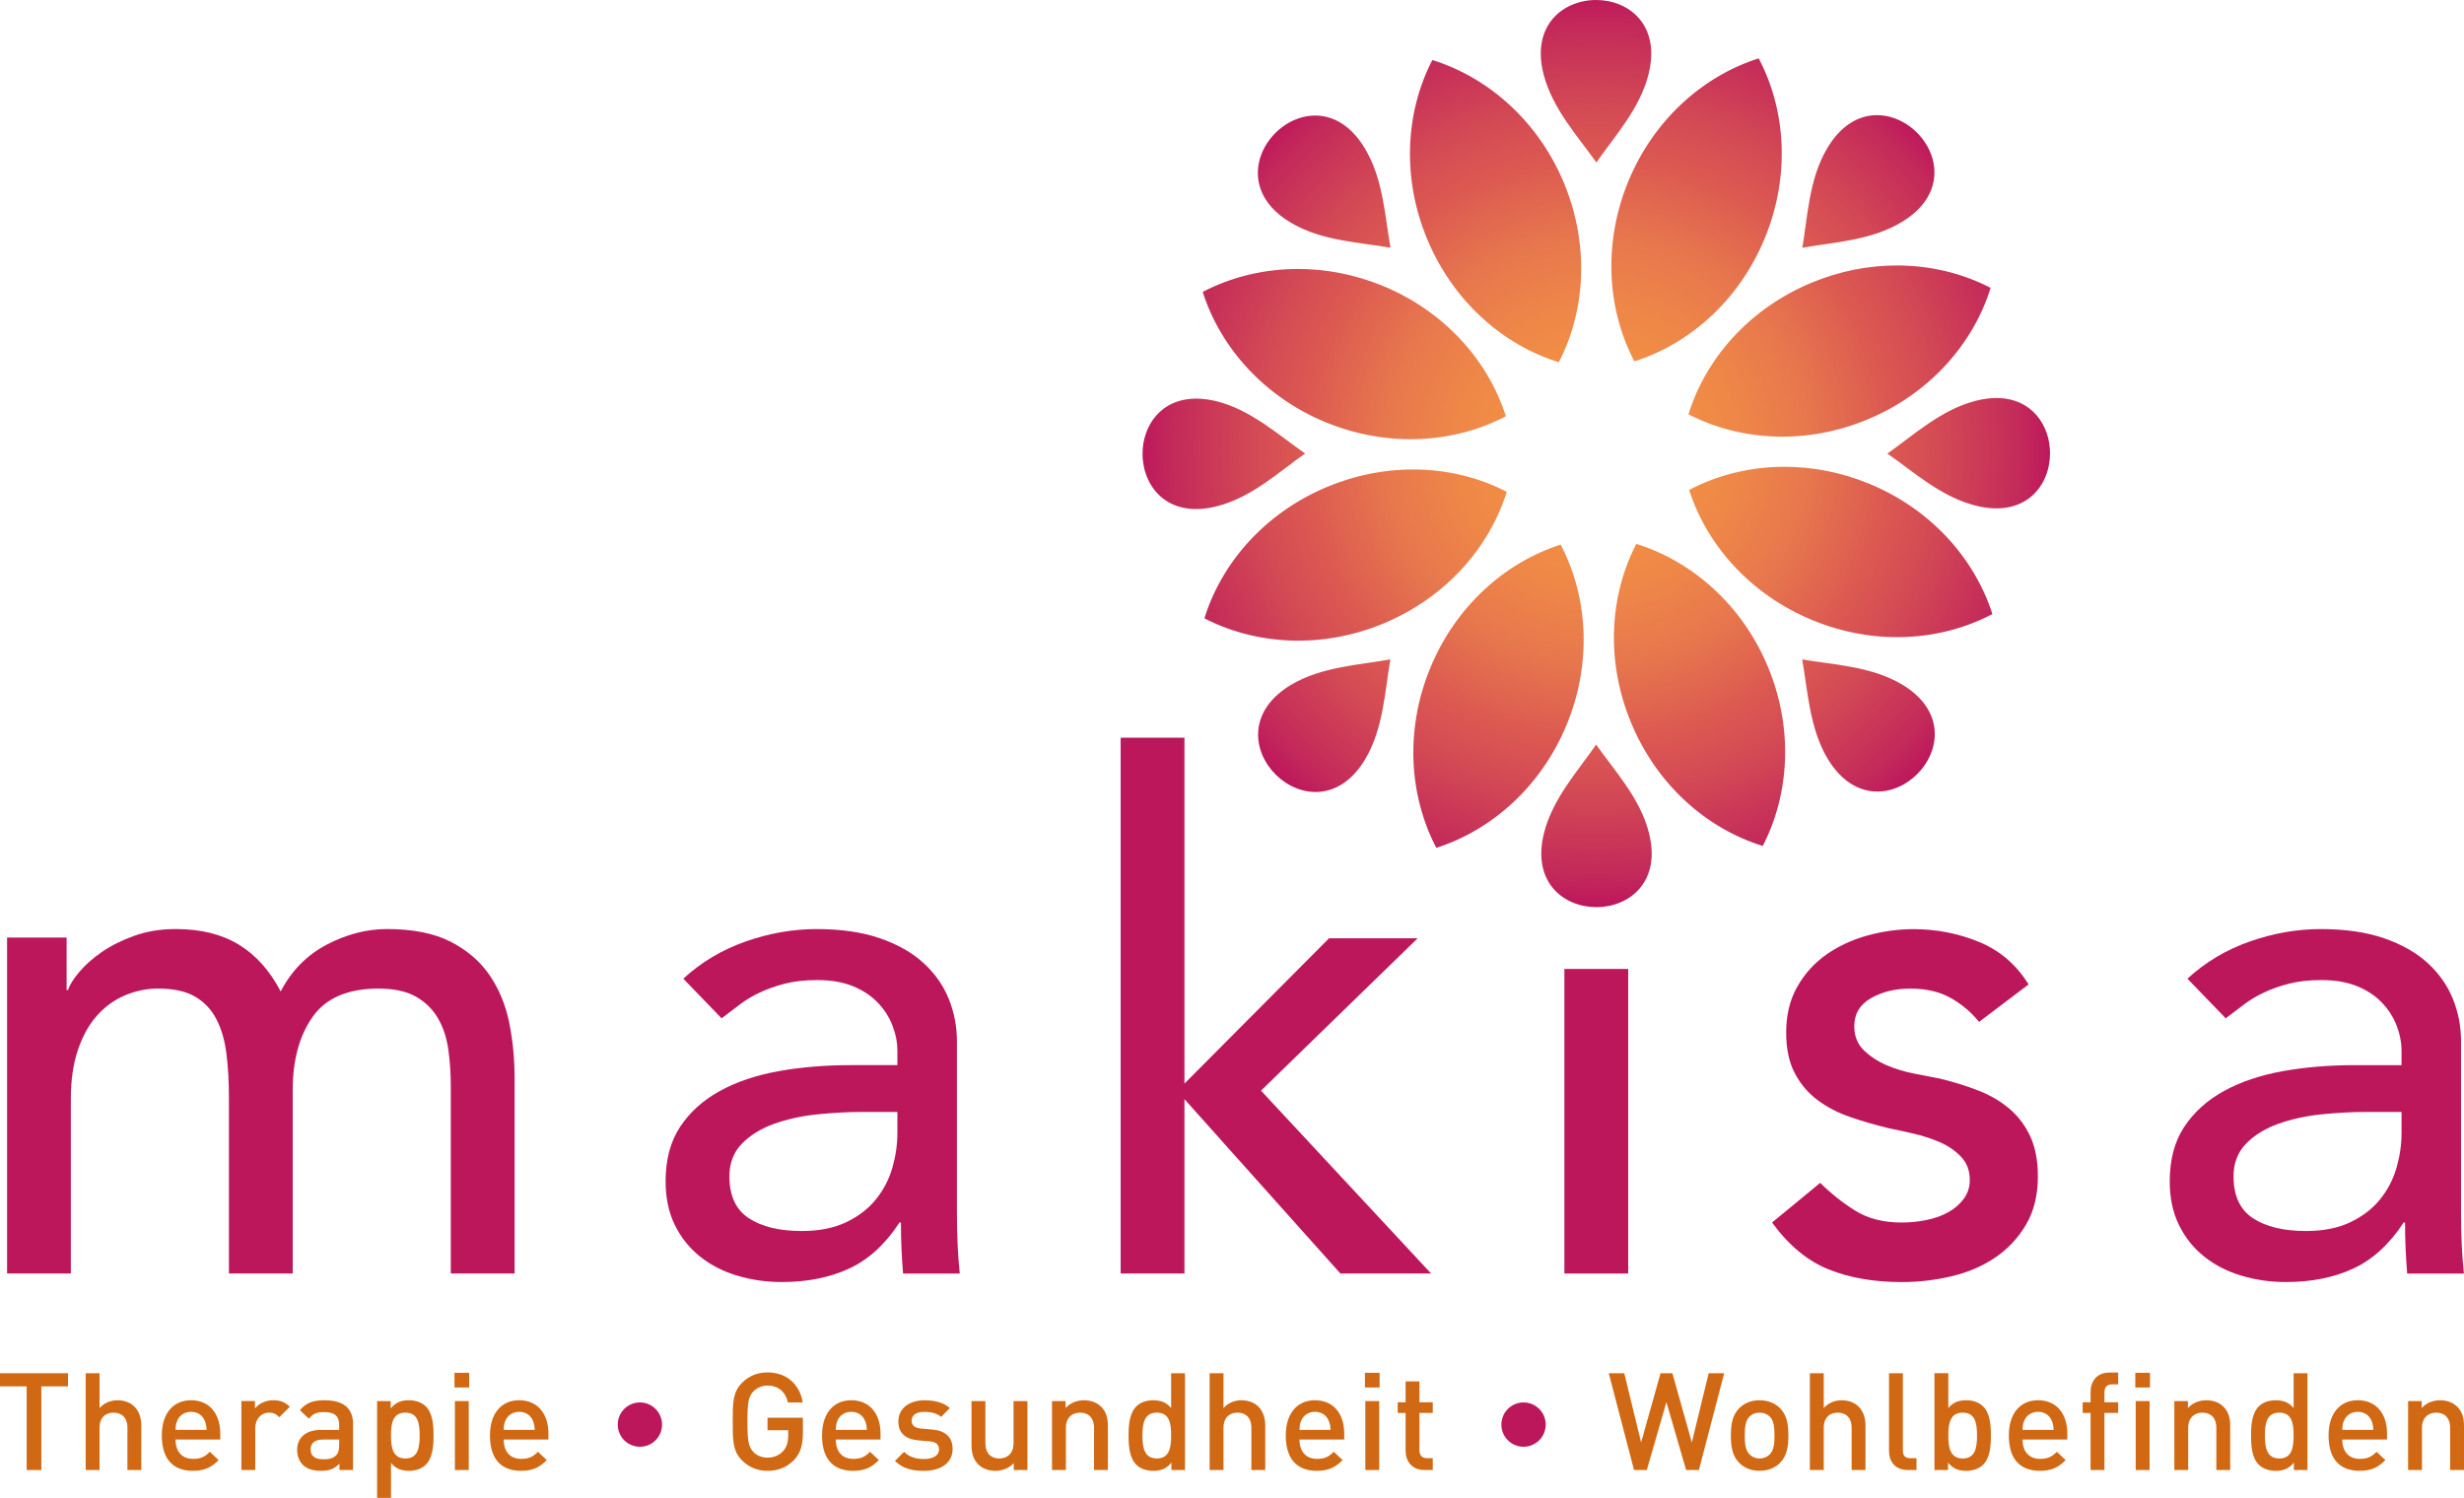
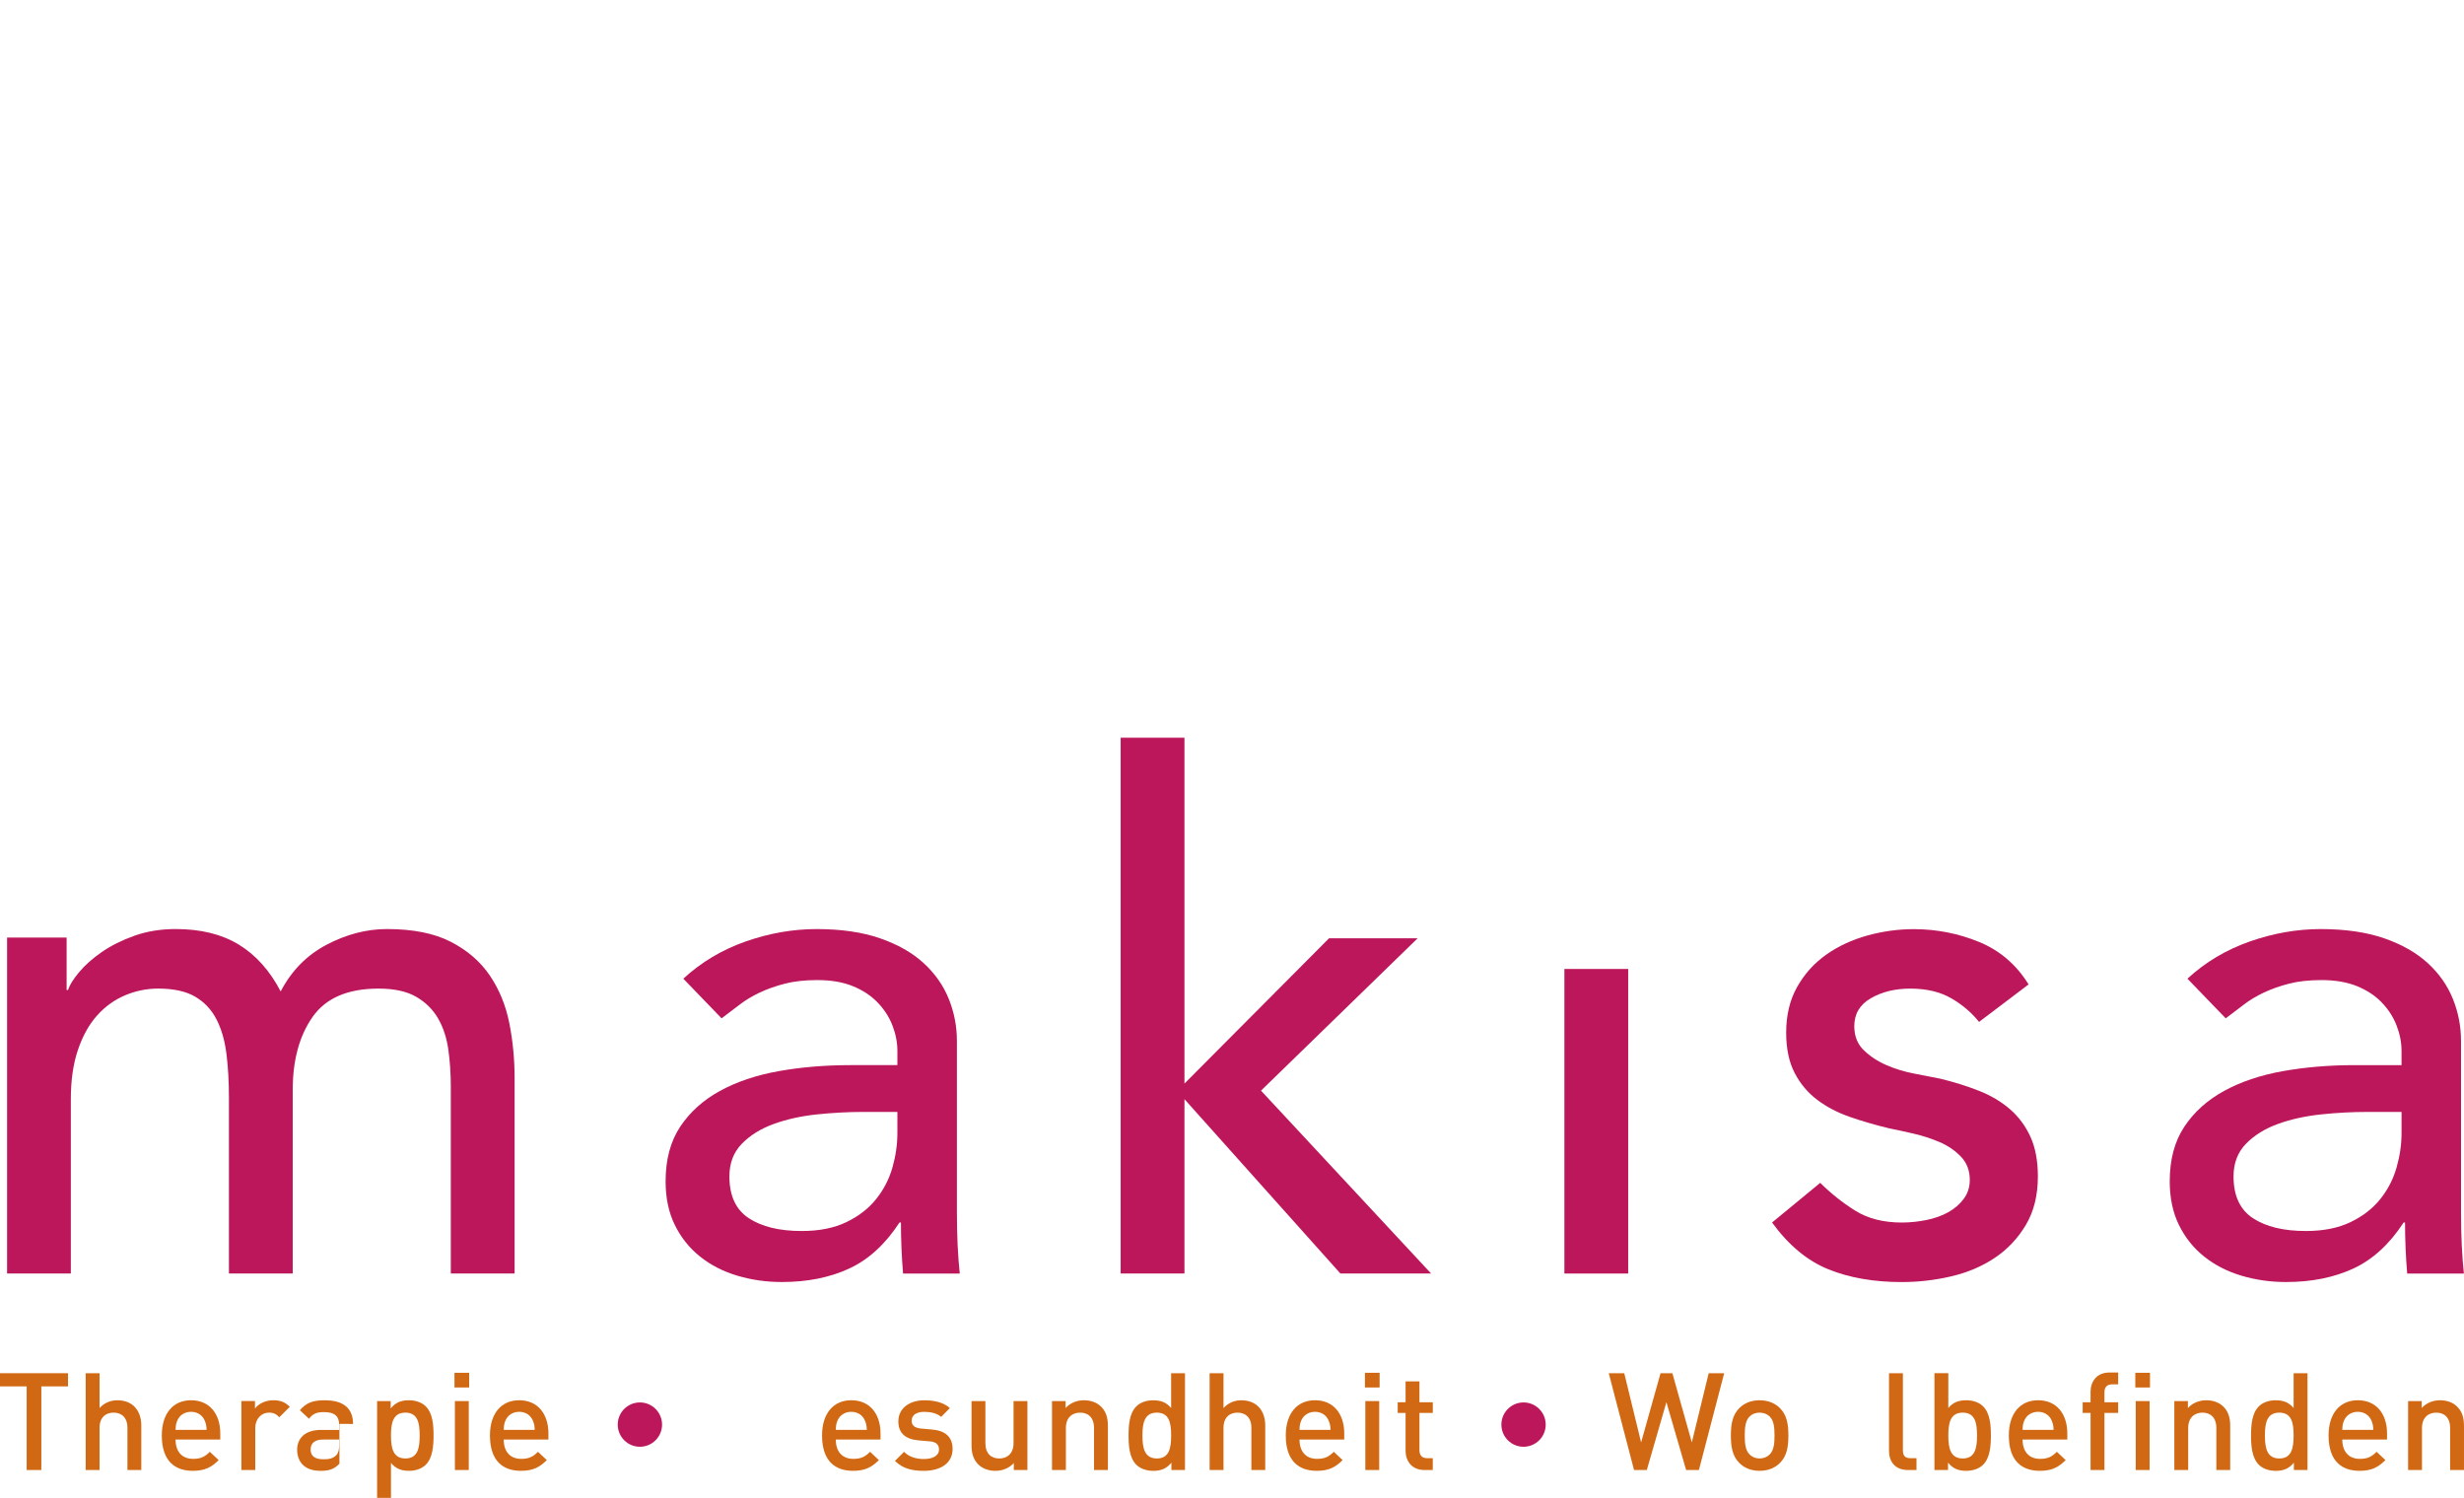
<svg xmlns="http://www.w3.org/2000/svg" xmlns:xlink="http://www.w3.org/1999/xlink" version="1.1" id="Ebene_1" x="0px" y="0px" viewBox="0 0 176 107" style="enable-background:new 0 0 176 107;" xml:space="preserve">
  <style type="text/css">
	.st0{fill:#BD175C;}
	.st1{clip-path:url(#SVGID_1_);fill:url(#SVGID_2_);}
	.st2{fill:#D16914;}
</style>
  <g>
    <path class="st0" d="M0.506,66.974h4.253v3.746H4.86c0.101-0.337,0.362-0.759,0.784-1.266c0.422-0.506,0.963-0.987,1.621-1.443   c0.658-0.456,1.434-0.843,2.329-1.165c0.894-0.32,1.881-0.481,2.962-0.481c1.789,0,3.291,0.372,4.506,1.114   c1.215,0.743,2.21,1.856,2.987,3.341c0.776-1.485,1.874-2.598,3.291-3.341c1.417-0.743,2.851-1.114,4.303-1.114   c1.856,0,3.376,0.303,4.557,0.911c1.181,0.608,2.109,1.41,2.785,2.405c0.674,0.996,1.139,2.126,1.392,3.392   c0.253,1.266,0.38,2.574,0.38,3.924v13.973h-4.557V77.606c0-0.911-0.059-1.789-0.177-2.633c-0.119-0.844-0.363-1.586-0.735-2.228   c-0.372-0.641-0.894-1.156-1.569-1.544c-0.675-0.388-1.569-0.582-2.683-0.582c-2.195,0-3.764,0.676-4.709,2.025   c-0.946,1.35-1.418,3.088-1.418,5.215v13.113h-4.557V78.416c0-1.147-0.059-2.194-0.177-3.139c-0.119-0.945-0.354-1.764-0.709-2.456   c-0.354-0.692-0.861-1.232-1.519-1.621c-0.658-0.388-1.545-0.582-2.658-0.582c-0.81,0-1.595,0.161-2.355,0.481   c-0.759,0.321-1.427,0.802-2,1.443c-0.575,0.641-1.03,1.46-1.367,2.456c-0.338,0.995-0.507,2.168-0.507,3.518v12.455H0.506V66.974z   " />
    <path class="st0" d="M48.808,69.911c1.283-1.182,2.767-2.067,4.455-2.658c1.687-0.591,3.375-0.886,5.063-0.886   c1.755,0,3.266,0.22,4.532,0.658c1.266,0.439,2.304,1.03,3.114,1.772c0.81,0.743,1.409,1.595,1.797,2.557   c0.388,0.962,0.582,1.967,0.582,3.013v12.252c0,0.844,0.017,1.62,0.051,2.329c0.034,0.709,0.084,1.384,0.152,2.025h-4.05   c-0.101-1.215-0.152-2.43-0.152-3.645H64.25c-1.012,1.553-2.211,2.65-3.594,3.29c-1.385,0.641-2.988,0.962-4.81,0.962   c-1.114,0-2.177-0.152-3.19-0.456c-1.012-0.303-1.899-0.759-2.658-1.367c-0.759-0.608-1.359-1.358-1.797-2.253   c-0.439-0.894-0.658-1.932-0.658-3.114c0-1.553,0.346-2.852,1.038-3.899c0.692-1.045,1.637-1.898,2.835-2.557   c1.198-0.658,2.599-1.13,4.203-1.418c1.603-0.286,3.316-0.43,5.139-0.43h3.341v-1.012c0-0.608-0.119-1.215-0.354-1.823   c-0.237-0.608-0.591-1.155-1.064-1.645c-0.473-0.49-1.063-0.877-1.772-1.165c-0.709-0.287-1.553-0.43-2.532-0.43   c-0.877,0-1.645,0.084-2.303,0.253c-0.658,0.169-1.258,0.38-1.797,0.633c-0.54,0.253-1.03,0.548-1.468,0.885   c-0.439,0.338-0.861,0.658-1.266,0.962L48.808,69.911z M61.668,79.429c-1.081,0-2.186,0.059-3.316,0.177   c-1.131,0.12-2.16,0.347-3.089,0.684c-0.928,0.338-1.687,0.81-2.278,1.418c-0.591,0.608-0.885,1.385-0.885,2.329   c0,1.385,0.463,2.38,1.392,2.987c0.928,0.608,2.185,0.912,3.772,0.912c1.248,0,2.311-0.211,3.189-0.633   c0.877-0.421,1.586-0.97,2.127-1.646c0.539-0.674,0.928-1.425,1.165-2.253c0.235-0.827,0.354-1.646,0.354-2.456v-1.519H61.668z" />
    <polygon class="st0" points="80.047,52.697 84.604,52.697 84.604,77.404 94.932,67.025 101.261,67.025 90.072,77.909    102.223,90.973 95.743,90.973 84.604,78.517 84.604,90.973 80.047,90.973  " />
    <rect x="111.742" y="69.217" class="st0" width="4.557" height="21.756" />
    <path class="st0" d="M141.361,72.999c-0.54-0.675-1.207-1.24-2-1.695c-0.793-0.456-1.765-0.684-2.912-0.684   c-1.081,0-2.017,0.228-2.81,0.684c-0.794,0.455-1.19,1.122-1.19,2c0,0.709,0.227,1.283,0.683,1.721   c0.456,0.439,0.995,0.793,1.62,1.064c0.625,0.27,1.291,0.473,2,0.607c0.709,0.136,1.317,0.254,1.823,0.355   c0.979,0.237,1.899,0.523,2.76,0.861c0.861,0.338,1.602,0.777,2.228,1.317c0.624,0.54,1.113,1.198,1.468,1.974   c0.354,0.777,0.531,1.722,0.531,2.835c0,1.351-0.287,2.506-0.861,3.469c-0.575,0.962-1.317,1.747-2.228,2.354   c-0.912,0.608-1.95,1.047-3.114,1.317c-1.165,0.271-2.338,0.405-3.519,0.405c-1.992,0-3.739-0.304-5.24-0.911   c-1.503-0.608-2.844-1.722-4.025-3.342l3.442-2.835c0.743,0.743,1.569,1.401,2.481,1.975c0.911,0.574,2.025,0.861,3.341,0.861   c0.574,0,1.156-0.059,1.747-0.177c0.59-0.118,1.114-0.303,1.569-0.557c0.456-0.253,0.827-0.573,1.114-0.962   c0.287-0.388,0.43-0.836,0.43-1.341c0-0.675-0.211-1.231-0.633-1.671c-0.423-0.437-0.929-0.784-1.519-1.038   c-0.591-0.253-1.215-0.455-1.874-0.607c-0.658-0.153-1.24-0.279-1.747-0.38c-0.979-0.236-1.907-0.507-2.785-0.81   c-0.877-0.304-1.654-0.709-2.329-1.215c-0.675-0.507-1.215-1.147-1.62-1.924c-0.405-0.775-0.608-1.738-0.608-2.885   c0-1.249,0.261-2.338,0.785-3.266c0.523-0.928,1.215-1.696,2.075-2.303c0.861-0.608,1.84-1.064,2.937-1.367   c1.097-0.304,2.203-0.456,3.316-0.456c1.621,0,3.173,0.303,4.659,0.911c1.485,0.608,2.666,1.621,3.544,3.038L141.361,72.999z" />
    <path class="st0" d="M156.245,69.911c1.283-1.182,2.768-2.067,4.455-2.658c1.688-0.591,3.375-0.886,5.064-0.886   c1.754,0,3.266,0.22,4.532,0.658c1.265,0.439,2.303,1.03,3.113,1.772c0.81,0.743,1.409,1.595,1.797,2.557   c0.388,0.962,0.582,1.967,0.582,3.013v12.252c0,0.844,0.017,1.62,0.051,2.329c0.034,0.709,0.084,1.384,0.153,2.025h-4.051   c-0.101-1.215-0.152-2.43-0.152-3.645h-0.101c-1.012,1.553-2.212,2.65-3.595,3.29c-1.385,0.641-2.987,0.962-4.81,0.962   c-1.114,0-2.177-0.152-3.189-0.456c-1.013-0.303-1.899-0.759-2.659-1.367c-0.759-0.608-1.358-1.358-1.797-2.253   c-0.438-0.894-0.657-1.932-0.657-3.114c0-1.553,0.345-2.852,1.038-3.899c0.691-1.045,1.637-1.898,2.835-2.557   c1.199-0.658,2.599-1.13,4.203-1.418c1.603-0.286,3.316-0.43,5.139-0.43h3.342v-1.012c0-0.608-0.119-1.215-0.355-1.823   c-0.237-0.608-0.591-1.155-1.063-1.645c-0.474-0.49-1.064-0.877-1.773-1.165c-0.709-0.287-1.553-0.43-2.531-0.43   c-0.878,0-1.646,0.084-2.304,0.253c-0.658,0.169-1.258,0.38-1.797,0.633c-0.54,0.253-1.03,0.548-1.468,0.885   c-0.439,0.338-0.861,0.658-1.266,0.962L156.245,69.911z M169.106,79.429c-1.081,0-2.186,0.059-3.316,0.177   c-1.131,0.12-2.16,0.347-3.088,0.684c-0.929,0.338-1.688,0.81-2.279,1.418c-0.59,0.608-0.885,1.385-0.885,2.329   c0,1.385,0.464,2.38,1.392,2.987c0.929,0.608,2.185,0.912,3.772,0.912c1.248,0,2.311-0.211,3.19-0.633   c0.877-0.421,1.585-0.97,2.127-1.646c0.539-0.674,0.927-1.425,1.164-2.253c0.236-0.827,0.355-1.646,0.355-2.456v-1.519H169.106z" />
  </g>
  <g>
    <defs>
-       <path id="SVGID_4_" d="M110.279,59.533c-1.74,7.061,9.305,7.003,7.5-0.044c-0.624-2.481-2.48-4.462-3.77-6.302    C112.741,55.031,110.899,57.038,110.279,59.533 M130.559,54.22c3.775,6.222,11.538-1.617,5.286-5.334    c-2.212-1.309-4.916-1.4-7.118-1.78C129.126,49.306,129.234,52.018,130.559,54.22 M92.187,48.939    c-6.224,3.775,1.625,11.531,5.334,5.284c1.311-2.213,1.402-4.916,1.793-7.122C97.103,47.506,94.389,47.614,92.187,48.939     M102.154,47.734c-1.809,4.41-1.503,9.12,0.441,12.832c3.991-1.28,7.516-4.421,9.323-8.83c1.809-4.413,1.504-9.121-0.441-12.832    C107.488,40.182,103.963,43.322,102.154,47.734 M116.527,51.679c1.843,4.404,5.382,7.514,9.384,8.75    c1.918-3.715,2.2-8.423,0.356-12.827c-1.844-4.404-5.395-7.508-9.387-8.75C114.952,42.571,114.684,47.275,116.527,51.679     M94.784,34.785c-4.394,1.838-7.516,5.382-8.754,9.385c3.716,1.917,8.436,2.192,12.83,0.352c4.404-1.844,7.521-5.398,8.765-9.39    c-2.011-1.041-4.311-1.597-6.696-1.597C98.899,33.535,96.808,33.937,94.784,34.785 M120.652,34.998    c1.276,3.979,4.416,7.501,8.827,9.31c4.416,1.817,9.127,1.512,12.836-0.444c-1.28-3.99-4.419-7.514-8.832-9.321    c-1.984-0.813-4.028-1.199-6.015-1.199C125.038,33.345,122.694,33.922,120.652,34.998 M81.611,32.42    c0.003,2.324,1.779,4.648,5.307,3.745c2.496-0.628,4.476-2.484,6.306-3.771c-1.846-1.27-3.839-3.114-6.336-3.733    c-0.518-0.127-0.998-0.185-1.439-0.185C82.882,28.476,81.608,30.448,81.611,32.42 M141.118,28.632    c-2.48,0.634-4.464,2.478-6.306,3.77c1.85,1.28,3.854,3.119,6.348,3.728c3.522,0.867,5.273-1.444,5.271-3.755    c-0.002-1.972-1.282-3.943-3.827-3.943C142.148,28.432,141.653,28.494,141.118,28.632 M85.908,20.853    c1.27,3.994,4.409,7.518,8.82,9.326c4.423,1.803,9.133,1.495,12.836-0.443c-1.269-3.994-4.408-7.518-8.82-9.326    c-1.991-0.812-4.04-1.196-6.03-1.196C90.284,19.214,87.945,19.786,85.908,20.853 M129.358,20.211    c-4.405,1.844-7.515,5.382-8.753,9.385c3.715,1.918,8.424,2.196,12.828,0.352c4.406-1.843,7.512-5.392,8.755-9.386    c-2.013-1.042-4.313-1.599-6.698-1.599C133.466,18.963,131.381,19.365,129.358,20.211 M92.202,15.905    c2.202,1.315,4.917,1.401,7.122,1.792c-0.405-2.212-0.511-4.922-1.848-7.12c-1.006-1.665-2.299-2.323-3.533-2.323    C90.561,8.252,87.617,13.194,92.202,15.905 M130.519,10.584c-1.314,2.202-1.401,4.916-1.782,7.117    c2.201-0.401,4.913-0.509,7.112-1.844c4.548-2.749,1.594-7.631-1.777-7.632C132.826,8.226,131.522,8.893,130.519,10.584     M101.956,17.115c1.843,4.404,5.387,7.523,9.39,8.761c1.919-3.716,2.194-8.434,0.351-12.838c-1.838-4.393-5.393-7.509-9.386-8.75    C100.383,8.007,100.118,12.723,101.956,17.115 M116.294,12.987c-1.805,4.423-1.498,9.132,0.45,12.828    c3.985-1.265,7.51-4.404,9.319-8.814c1.815-4.427,1.509-9.137-0.441-12.833C121.627,5.437,118.102,8.577,116.294,12.987     M110.255,5.307c0.641,2.488,2.485,4.474,3.771,6.302c1.28-1.85,3.125-3.844,3.735-6.335C118.626,1.751,116.32,0,114.01,0    C111.683-0.001,109.352,1.776,110.255,5.307" />
-     </defs>
+       </defs>
    <clipPath id="SVGID_1_">
      <use xlink:href="#SVGID_4_" style="overflow:visible;" />
    </clipPath>
    <radialGradient id="SVGID_2_" cx="-207.498" cy="470.98" r="1" gradientTransform="matrix(32.406 0 0 -32.405 6838.185 15294.33)" gradientUnits="userSpaceOnUse">
      <stop offset="0" style="stop-color:#F39343" />
      <stop offset="0.172" style="stop-color:#F29044" />
      <stop offset="0.323" style="stop-color:#EE8648" />
      <stop offset="0.467" style="stop-color:#E7774D" />
      <stop offset="0.605" style="stop-color:#DE6050" />
      <stop offset="0.634" style="stop-color:#DC5A51" />
      <stop offset="0.739" style="stop-color:#D54C54" />
      <stop offset="0.937" style="stop-color:#C3295A" />
      <stop offset="1" style="stop-color:#BD175C" />
    </radialGradient>
    <rect x="81.608" y="-0.001" class="st1" width="64.824" height="66.595" />
  </g>
  <g>
    <path class="st2" d="M2.953,99.035v5.974H1.904v-5.974H0v-0.942h4.857v0.942H2.953z" />
    <path class="st2" d="M9.102,105.009v-3.02c0-0.748-0.437-1.079-0.991-1.079c-0.553,0-1,0.34-1,1.079v3.02H6.12v-6.916h0.991v2.487   c0.34-0.369,0.787-0.553,1.272-0.553c1.098,0,1.71,0.738,1.71,1.807v3.176H9.102z" />
    <path class="st2" d="M12.54,102.833c0,0.845,0.447,1.379,1.253,1.379c0.553,0,0.845-0.155,1.195-0.505l0.631,0.593   c-0.505,0.505-0.981,0.767-1.846,0.767c-1.234,0-2.215-0.651-2.215-2.526c0-1.593,0.826-2.516,2.088-2.516   c1.321,0,2.088,0.971,2.088,2.37v0.437H12.54z M14.619,101.473c-0.155-0.369-0.505-0.622-0.971-0.622   c-0.466,0-0.826,0.252-0.981,0.622c-0.097,0.223-0.116,0.369-0.126,0.67h2.215C14.745,101.843,14.716,101.697,14.619,101.473z" />
    <path class="st2" d="M19.952,101.24c-0.223-0.223-0.398-0.331-0.738-0.331c-0.534,0-0.981,0.428-0.981,1.108v2.991h-0.991v-4.925   h0.971v0.535c0.253-0.35,0.758-0.593,1.312-0.593c0.476,0,0.835,0.126,1.175,0.466L19.952,101.24z" />
-     <path class="st2" d="M24.245,105.009v-0.447c-0.359,0.36-0.7,0.506-1.312,0.506c-0.612,0-1.02-0.146-1.321-0.447   c-0.252-0.263-0.388-0.641-0.388-1.059c0-0.825,0.573-1.418,1.7-1.418h1.302v-0.35c0-0.622-0.311-0.923-1.078-0.923   c-0.544,0-0.806,0.126-1.078,0.476l-0.651-0.612c0.466-0.544,0.952-0.709,1.768-0.709c1.35,0,2.03,0.573,2.03,1.69v3.293H24.245z    M24.226,102.833H23.07c-0.583,0-0.884,0.262-0.884,0.709c0,0.447,0.282,0.699,0.904,0.699c0.379,0,0.66-0.029,0.923-0.281   c0.146-0.146,0.214-0.379,0.214-0.728V102.833z" />
+     <path class="st2" d="M24.245,105.009v-0.447c-0.359,0.36-0.7,0.506-1.312,0.506c-0.612,0-1.02-0.146-1.321-0.447   c-0.252-0.263-0.388-0.641-0.388-1.059c0-0.825,0.573-1.418,1.7-1.418h1.302v-0.35c0-0.622-0.311-0.923-1.078-0.923   c-0.544,0-0.806,0.126-1.078,0.476l-0.651-0.612c0.466-0.544,0.952-0.709,1.768-0.709c1.35,0,2.03,0.573,2.03,1.69H24.245z    M24.226,102.833H23.07c-0.583,0-0.884,0.262-0.884,0.709c0,0.447,0.282,0.699,0.904,0.699c0.379,0,0.66-0.029,0.923-0.281   c0.146-0.146,0.214-0.379,0.214-0.728V102.833z" />
    <path class="st2" d="M30.414,104.63c-0.272,0.272-0.699,0.437-1.195,0.437c-0.524,0-0.933-0.136-1.292-0.564V107h-0.991v-6.916   h0.971v0.524c0.369-0.447,0.768-0.582,1.302-0.582c0.495,0,0.933,0.165,1.205,0.437c0.495,0.495,0.554,1.331,0.554,2.079   C30.967,103.29,30.909,104.135,30.414,104.63z M28.957,100.91c-0.894,0-1.03,0.758-1.03,1.632c0,0.874,0.136,1.642,1.03,1.642   c0.894,0,1.02-0.767,1.02-1.642C29.976,101.668,29.85,100.91,28.957,100.91z" />
    <path class="st2" d="M32.463,99.113v-1.049h1.049v1.049H32.463z M32.492,105.009v-4.925h0.991v4.925H32.492z" />
    <path class="st2" d="M35.979,102.833c0,0.845,0.447,1.379,1.253,1.379c0.553,0,0.845-0.155,1.195-0.505l0.631,0.593   c-0.505,0.505-0.981,0.767-1.846,0.767c-1.234,0-2.215-0.651-2.215-2.526c0-1.593,0.826-2.516,2.088-2.516   c1.321,0,2.088,0.971,2.088,2.37v0.437H35.979z M38.058,101.473c-0.155-0.369-0.505-0.622-0.971-0.622   c-0.466,0-0.826,0.252-0.981,0.622c-0.097,0.223-0.116,0.369-0.126,0.67h2.215C38.184,101.843,38.155,101.697,38.058,101.473z" />
    <path class="st0" d="M45.707,103.348c-0.874,0-1.583-0.709-1.583-1.583s0.709-1.584,1.583-1.584c0.874,0,1.583,0.709,1.583,1.584   S46.581,103.348,45.707,103.348z" />
-     <path class="st2" d="M56.728,104.281c-0.524,0.553-1.175,0.787-1.904,0.787c-0.719,0-1.34-0.263-1.816-0.738   c-0.68-0.68-0.67-1.447-0.67-2.778c0-1.33-0.009-2.098,0.67-2.778c0.476-0.476,1.078-0.738,1.816-0.738   c1.467,0,2.322,0.961,2.516,2.146h-1.059c-0.175-0.757-0.68-1.204-1.457-1.204c-0.408,0-0.777,0.165-1.02,0.427   c-0.34,0.369-0.417,0.757-0.417,2.146c0,1.389,0.078,1.787,0.417,2.157c0.243,0.262,0.612,0.418,1.02,0.418   c0.457,0,0.855-0.175,1.127-0.486c0.252-0.292,0.35-0.641,0.35-1.088v-0.388h-1.477v-0.894h2.526v1.058   C57.349,103.221,57.184,103.795,56.728,104.281z" />
    <path class="st2" d="M59.7,102.833c0,0.845,0.447,1.379,1.253,1.379c0.553,0,0.845-0.155,1.195-0.505l0.631,0.593   c-0.505,0.505-0.981,0.767-1.846,0.767c-1.234,0-2.215-0.651-2.215-2.526c0-1.593,0.826-2.516,2.088-2.516   c1.321,0,2.088,0.971,2.088,2.37v0.437H59.7z M61.778,101.473c-0.155-0.369-0.505-0.622-0.971-0.622   c-0.466,0-0.826,0.252-0.981,0.622c-0.097,0.223-0.116,0.369-0.126,0.67h2.215C61.905,101.843,61.876,101.697,61.778,101.473z" />
    <path class="st2" d="M65.994,105.068c-0.806,0-1.486-0.136-2.069-0.709l0.651-0.651c0.398,0.408,0.933,0.515,1.418,0.515   c0.602,0,1.078-0.214,1.078-0.68c0-0.33-0.185-0.544-0.66-0.582l-0.787-0.068c-0.923-0.078-1.457-0.495-1.457-1.36   c0-0.961,0.826-1.505,1.855-1.505c0.738,0,1.37,0.155,1.826,0.553l-0.622,0.632c-0.311-0.263-0.748-0.36-1.214-0.36   c-0.593,0-0.894,0.263-0.894,0.631c0,0.292,0.156,0.515,0.68,0.564l0.777,0.068c0.923,0.078,1.467,0.515,1.467,1.389   C68.043,104.533,67.169,105.068,65.994,105.068z" />
    <path class="st2" d="M72.414,105.009v-0.495c-0.34,0.369-0.816,0.554-1.311,0.554c-0.505,0-0.923-0.165-1.214-0.447   c-0.379-0.369-0.495-0.836-0.495-1.389v-3.147h0.991v3.002c0,0.767,0.437,1.098,0.991,1.098c0.553,0,1.02-0.34,1.02-1.098v-3.002   h0.991v4.925H72.414z" />
    <path class="st2" d="M78.145,105.009v-3.001c0-0.767-0.437-1.098-0.991-1.098s-1.02,0.34-1.02,1.098v3.001h-0.991v-4.925h0.971   v0.495c0.34-0.369,0.816-0.553,1.312-0.553c0.505,0,0.923,0.165,1.214,0.447c0.379,0.369,0.495,0.835,0.495,1.389v3.147H78.145z" />
    <path class="st2" d="M83.672,105.009v-0.524c-0.369,0.447-0.768,0.583-1.302,0.583c-0.495,0-0.933-0.165-1.205-0.437   c-0.495-0.495-0.553-1.341-0.553-2.088c0-0.748,0.058-1.584,0.553-2.079c0.272-0.272,0.699-0.437,1.195-0.437   c0.524,0,0.933,0.126,1.292,0.553v-2.487h0.991v6.916H83.672z M82.633,100.91c-0.894,0-1.03,0.758-1.03,1.632   c0,0.874,0.136,1.642,1.03,1.642c0.894,0,1.02-0.767,1.02-1.642C83.653,101.668,83.526,100.91,82.633,100.91z" />
    <path class="st2" d="M89.384,105.009v-3.02c0-0.748-0.437-1.079-0.991-1.079c-0.553,0-1,0.34-1,1.079v3.02h-0.991v-6.916h0.991   v2.487c0.34-0.369,0.787-0.553,1.272-0.553c1.098,0,1.71,0.738,1.71,1.807v3.176H89.384z" />
    <path class="st2" d="M92.822,102.833c0,0.845,0.447,1.379,1.253,1.379c0.553,0,0.845-0.155,1.195-0.505l0.632,0.593   c-0.506,0.505-0.982,0.767-1.846,0.767c-1.233,0-2.215-0.651-2.215-2.526c0-1.593,0.826-2.516,2.088-2.516   c1.321,0,2.088,0.971,2.088,2.37v0.437H92.822z M94.9,101.473c-0.155-0.369-0.505-0.622-0.971-0.622s-0.826,0.252-0.981,0.622   c-0.097,0.223-0.117,0.369-0.126,0.67h2.215C95.027,101.843,94.998,101.697,94.9,101.473z" />
    <path class="st2" d="M97.495,99.113v-1.049h1.049v1.049H97.495z M97.524,105.009v-4.925h0.991v4.925H97.524z" />
    <path class="st2" d="M101.749,105.009c-0.923,0-1.35-0.66-1.35-1.37v-2.71h-0.564v-0.757h0.564v-1.496h0.99v1.496h0.953v0.757   h-0.953v2.661c0,0.36,0.175,0.573,0.544,0.573h0.408v0.845H101.749z" />
    <path class="st0" d="M108.824,103.348c-0.874,0-1.583-0.709-1.583-1.583s0.709-1.584,1.583-1.584c0.874,0,1.584,0.709,1.584,1.584   S109.699,103.348,108.824,103.348z" />
    <path class="st2" d="M121.351,105.009h-0.913l-1.409-4.847l-1.399,4.847h-0.913l-1.806-6.916h1.107l1.205,4.944l1.388-4.944h0.845   l1.389,4.944l1.205-4.944h1.107L121.351,105.009z" />
    <path class="st2" d="M127.16,104.484c-0.321,0.33-0.807,0.583-1.477,0.583s-1.146-0.253-1.467-0.583   c-0.466-0.485-0.582-1.107-0.582-1.943c0-0.825,0.117-1.447,0.582-1.933c0.321-0.33,0.797-0.582,1.467-0.582   s1.156,0.252,1.477,0.582c0.466,0.486,0.582,1.108,0.582,1.933C127.742,103.377,127.626,103.999,127.16,104.484z M126.412,101.192   c-0.185-0.185-0.437-0.282-0.729-0.282c-0.291,0-0.534,0.097-0.718,0.282c-0.302,0.301-0.34,0.816-0.34,1.35   c0,0.535,0.038,1.049,0.34,1.35c0.184,0.185,0.427,0.292,0.718,0.292c0.292,0,0.544-0.107,0.729-0.292   c0.301-0.301,0.339-0.815,0.339-1.35C126.751,102.008,126.713,101.493,126.412,101.192z" />
-     <path class="st2" d="M132.259,105.009v-3.02c0-0.748-0.437-1.079-0.991-1.079c-0.553,0-1,0.34-1,1.079v3.02h-0.991v-6.916h0.991   v2.487c0.339-0.369,0.786-0.553,1.272-0.553c1.098,0,1.71,0.738,1.71,1.807v3.176H132.259z" />
    <path class="st2" d="M136.281,105.009c-0.942,0-1.351-0.631-1.351-1.359v-5.557h0.991v5.498c0,0.379,0.136,0.573,0.535,0.573h0.437   v0.845H136.281z" />
    <path class="st2" d="M141.652,104.63c-0.272,0.272-0.709,0.437-1.204,0.437c-0.535,0-0.933-0.136-1.302-0.583v0.524h-0.971v-6.916   h0.991v2.487c0.36-0.427,0.768-0.553,1.292-0.553c0.495,0,0.923,0.165,1.195,0.437c0.495,0.495,0.554,1.331,0.554,2.079   C142.206,103.29,142.148,104.135,141.652,104.63z M140.196,100.91c-0.894,0-1.03,0.758-1.03,1.632c0,0.874,0.136,1.642,1.03,1.642   c0.894,0,1.02-0.767,1.02-1.642C141.215,101.668,141.089,100.91,140.196,100.91z" />
    <path class="st2" d="M144.47,102.833c0,0.845,0.447,1.379,1.253,1.379c0.553,0,0.845-0.155,1.195-0.505l0.632,0.593   c-0.506,0.505-0.982,0.767-1.846,0.767c-1.233,0-2.215-0.651-2.215-2.526c0-1.593,0.826-2.516,2.088-2.516   c1.321,0,2.088,0.971,2.088,2.37v0.437H144.47z M146.548,101.473c-0.155-0.369-0.505-0.622-0.971-0.622s-0.826,0.252-0.981,0.622   c-0.097,0.223-0.117,0.369-0.126,0.67h2.215C146.674,101.843,146.645,101.697,146.548,101.473z" />
    <path class="st2" d="M150.317,100.929v4.08h-0.991v-4.08h-0.564v-0.757h0.564v-0.758c0-0.709,0.427-1.37,1.35-1.37h0.622v0.845   h-0.437c-0.369,0-0.544,0.214-0.544,0.573v0.709h0.981v0.757H150.317z" />
    <path class="st2" d="M152.522,99.113v-1.049h1.049v1.049H152.522z M152.551,105.009v-4.925h0.991v4.925H152.551z" />
    <path class="st2" d="M158.311,105.009v-3.001c0-0.767-0.437-1.098-0.991-1.098c-0.553,0-1.02,0.34-1.02,1.098v3.001h-0.991v-4.925   h0.971v0.495c0.34-0.369,0.816-0.553,1.312-0.553c0.506,0,0.923,0.165,1.214,0.447c0.379,0.369,0.495,0.835,0.495,1.389v3.147   H158.311z" />
    <path class="st2" d="M163.848,105.009v-0.524c-0.369,0.447-0.768,0.583-1.301,0.583c-0.495,0-0.933-0.165-1.204-0.437   c-0.495-0.495-0.554-1.341-0.554-2.088c0-0.748,0.059-1.584,0.554-2.079c0.271-0.272,0.699-0.437,1.195-0.437   c0.524,0,0.932,0.126,1.292,0.553v-2.487h0.99v6.916H163.848z M162.809,100.91c-0.894,0-1.03,0.758-1.03,1.632   c0,0.874,0.136,1.642,1.03,1.642c0.893,0,1.02-0.767,1.02-1.642C163.829,101.668,163.702,100.91,162.809,100.91z" />
    <path class="st2" d="M167.307,102.833c0,0.845,0.447,1.379,1.253,1.379c0.554,0,0.845-0.155,1.195-0.505l0.632,0.593   c-0.506,0.505-0.982,0.767-1.845,0.767c-1.234,0-2.215-0.651-2.215-2.526c0-1.593,0.826-2.516,2.088-2.516   c1.322,0,2.088,0.971,2.088,2.37v0.437H167.307z M169.386,101.473c-0.156-0.369-0.506-0.622-0.972-0.622   c-0.466,0-0.826,0.252-0.981,0.622c-0.097,0.223-0.117,0.369-0.126,0.67h2.215C169.512,101.843,169.482,101.697,169.386,101.473z" />
    <path class="st2" d="M175.009,105.009v-3.001c0-0.767-0.437-1.098-0.99-1.098c-0.554,0-1.021,0.34-1.021,1.098v3.001h-0.99v-4.925   h0.971v0.495c0.339-0.369,0.816-0.553,1.311-0.553c0.506,0,0.924,0.165,1.214,0.447c0.379,0.369,0.495,0.835,0.495,1.389v3.147   H175.009z" />
  </g>
</svg>